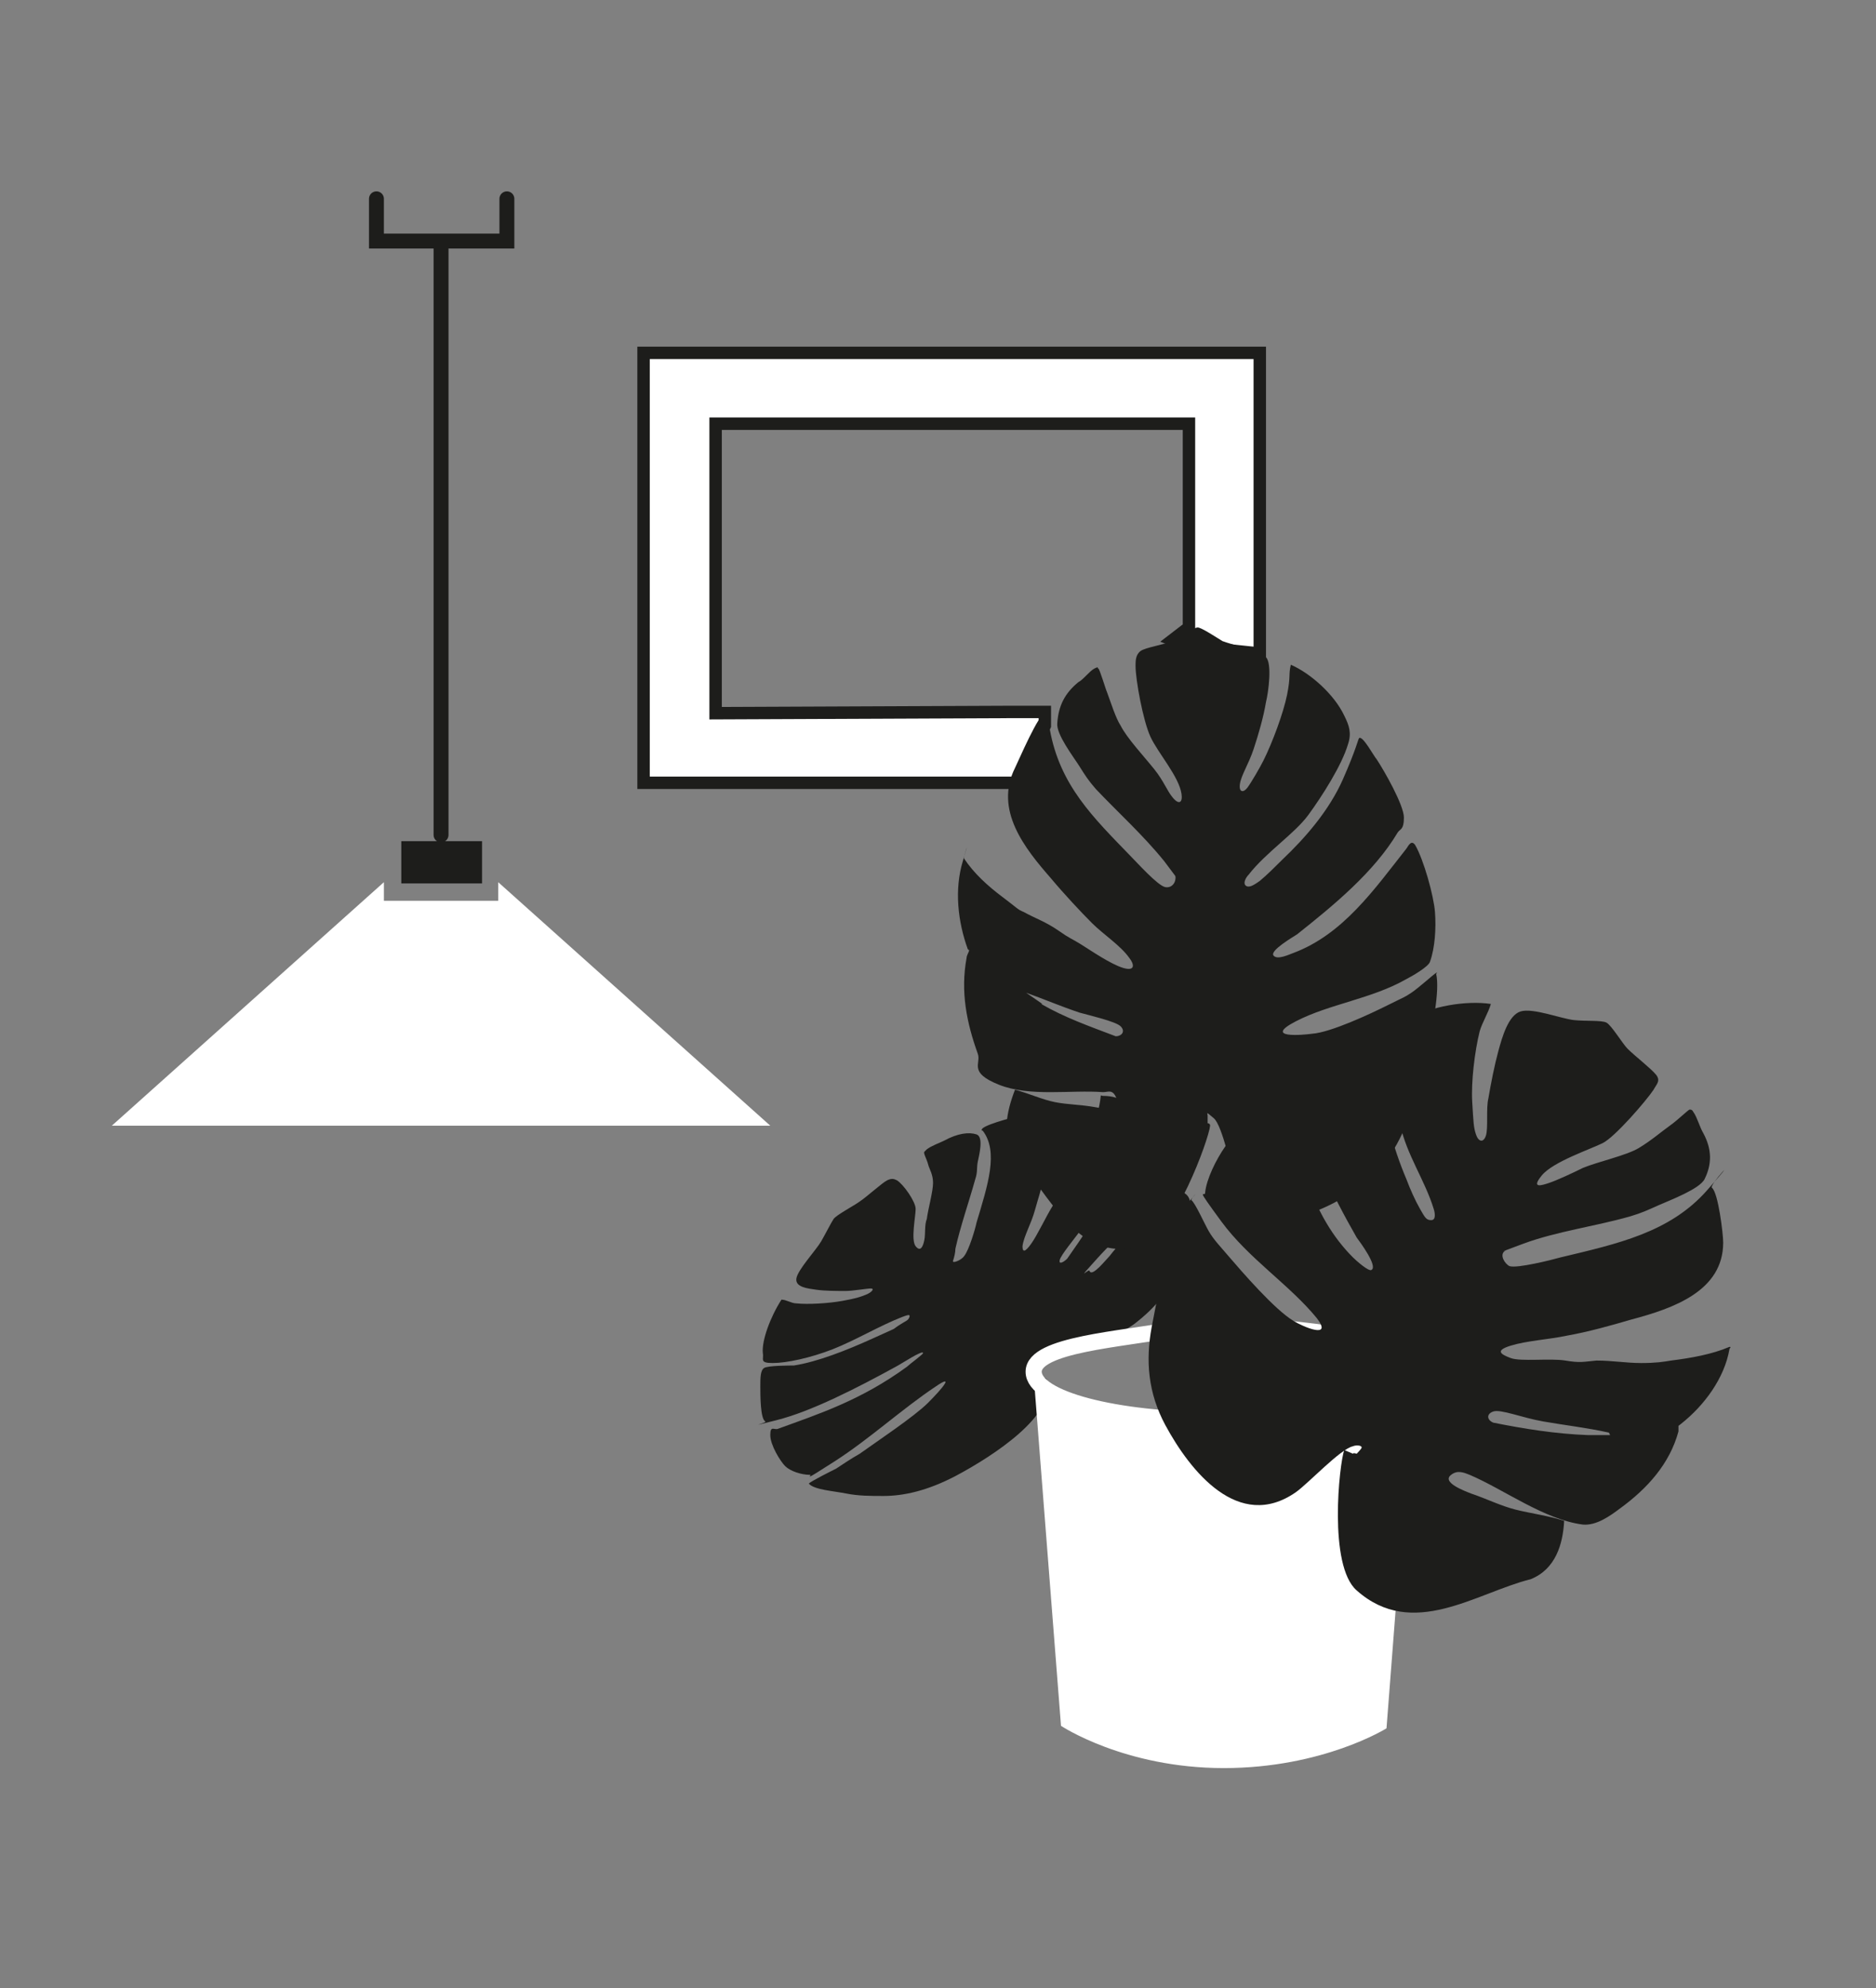
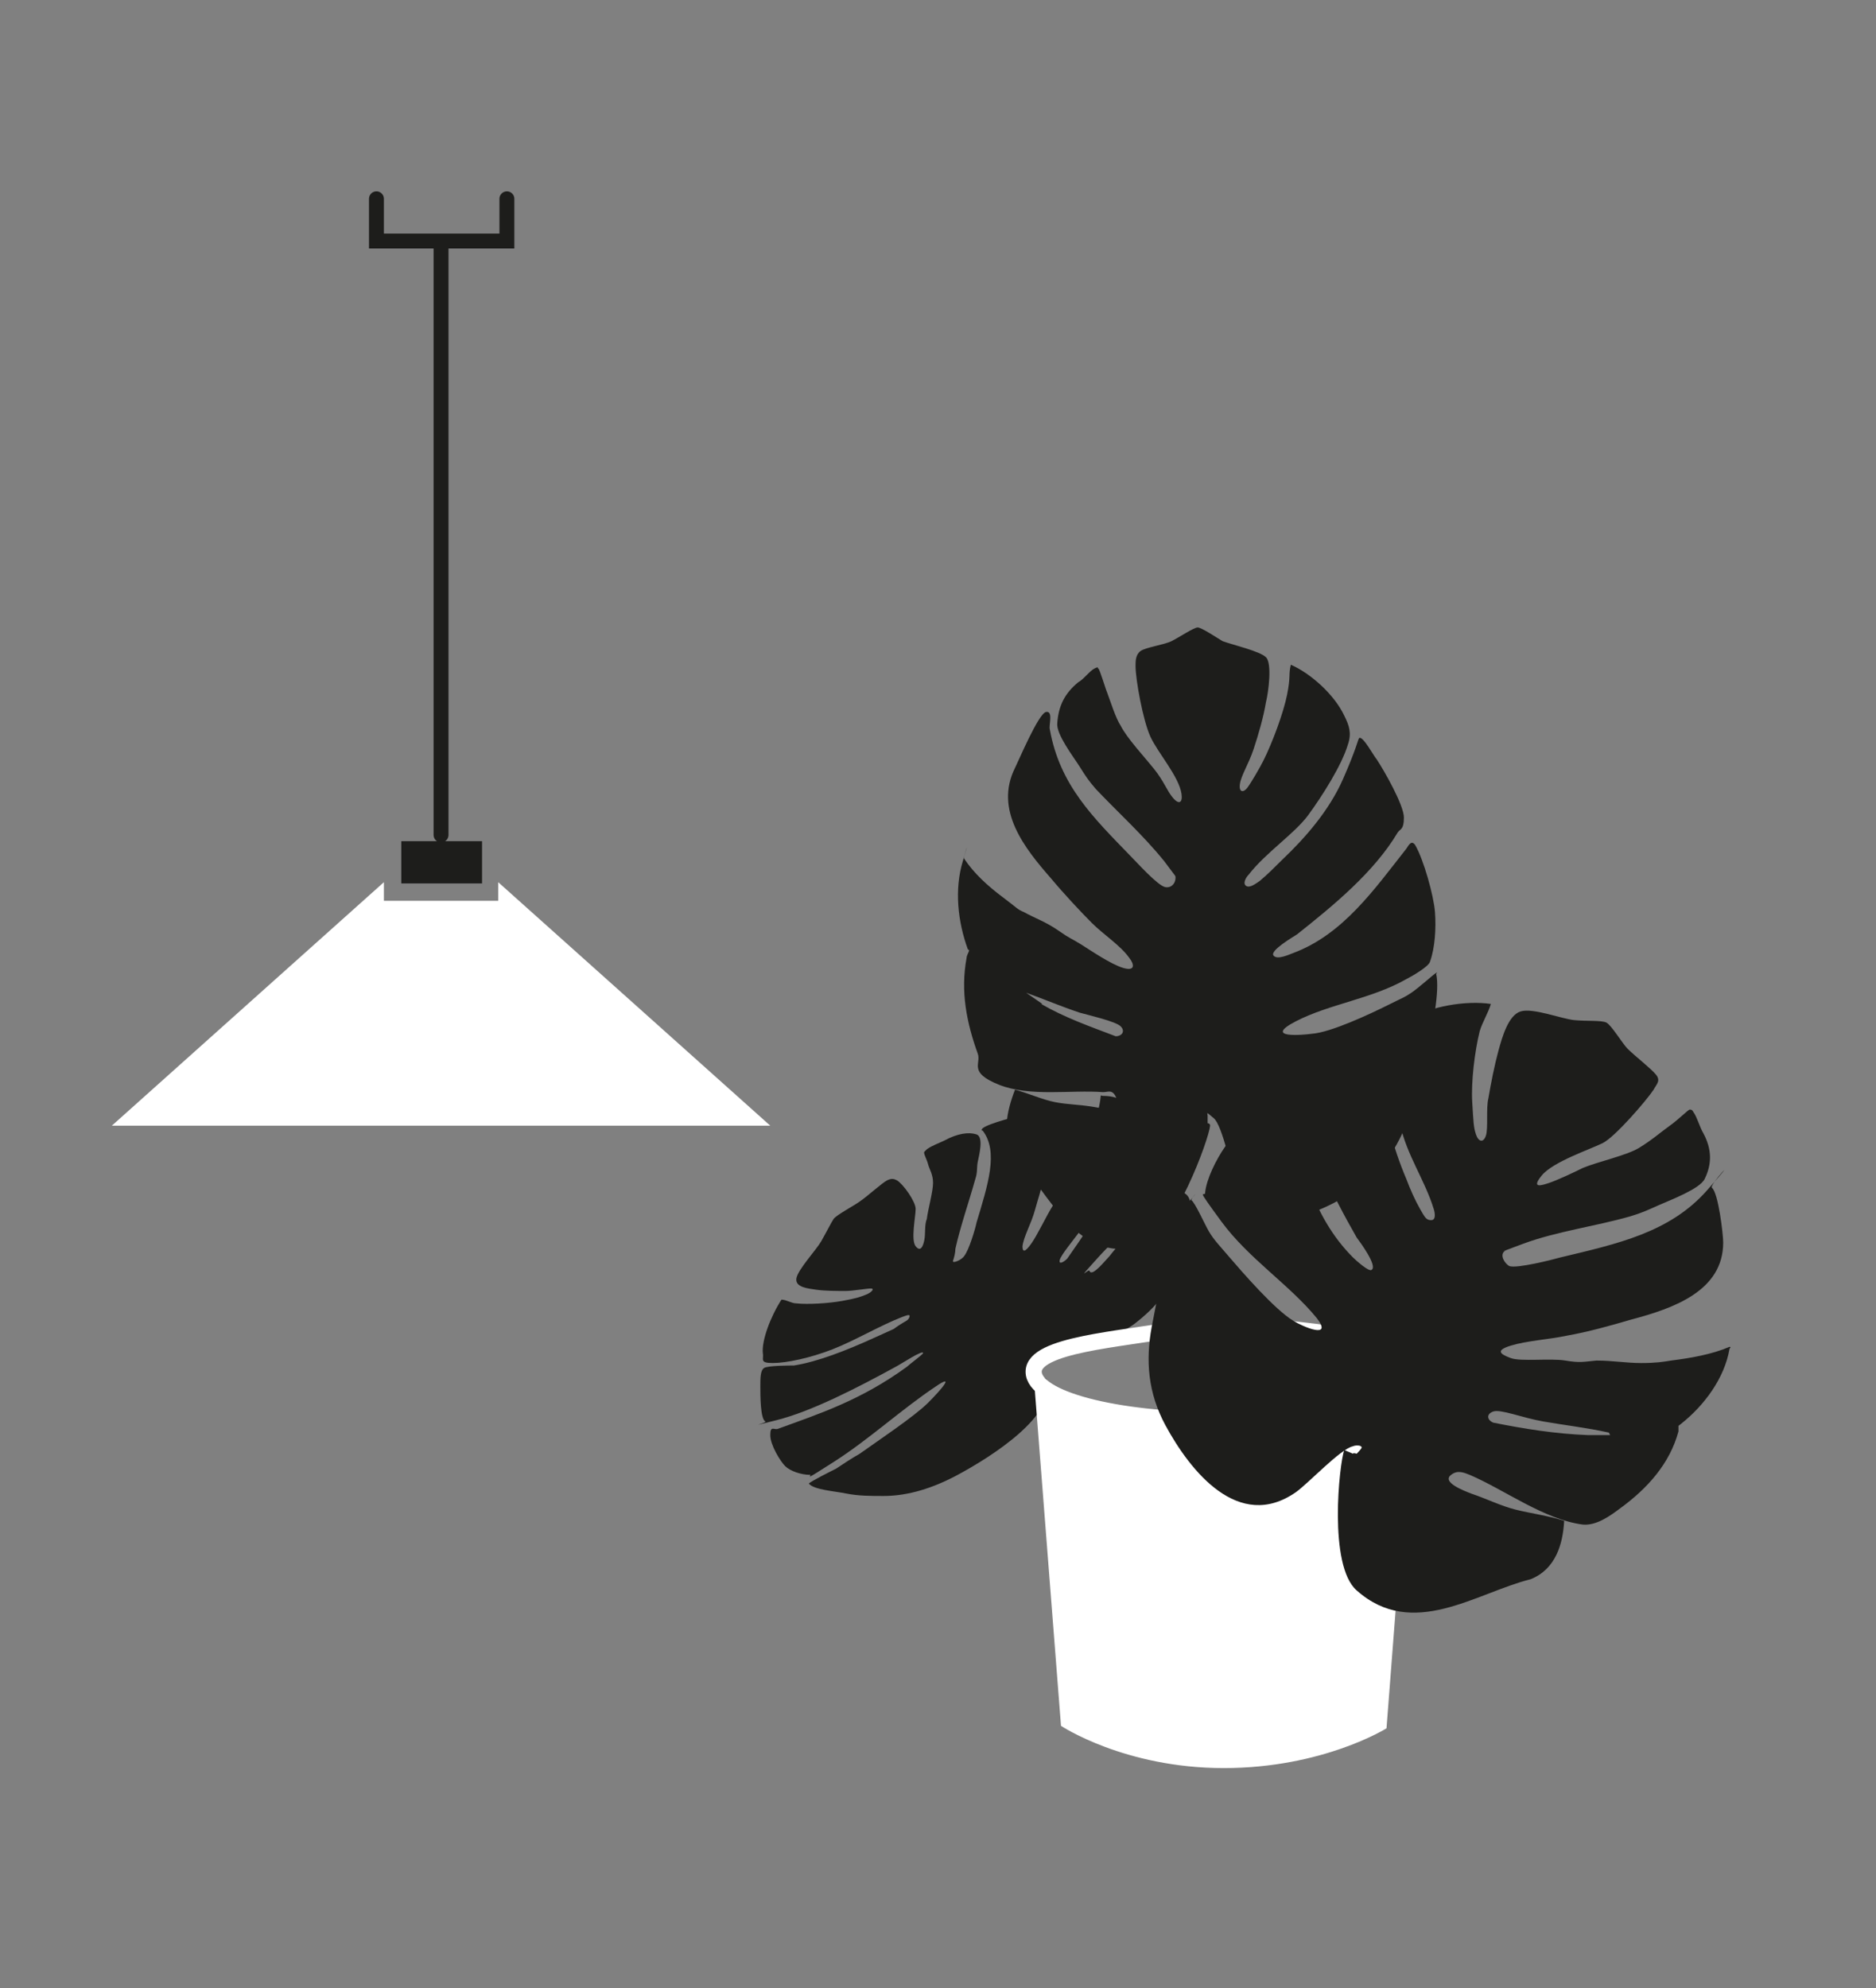
<svg xmlns="http://www.w3.org/2000/svg" id="Laag_1" version="1.1" viewBox="0 0 151 160" width="151" height="160" x="0" y="0">
  <rect x="0" y="0" width="151" height="160" fill="#808080" stroke="none" />
  <g id="abw8xB">
    <path d="M83.8,109.1s-.4,1.4-.4,1.4c-.2.7.8,0,.9.7.6,2.7-4.2,5.9-7.4,7.6-2.3,1.2-4.2,1.6-5.8,1.6-1,0-2,0-3-.2s-2.6-.3-3-.8,0,0,0,0c.2-.2,1.8-1,2.2-1.2.6-.4,1.2-.8,1.9-1.2,1.4-1,4.4-3,5.5-4.1s2.2-2.4.6-1.3c-2.7,1.8-5.3,4.2-8.1,6s-1.8,1.1-2,1.1c-.7,0-1.6-.3-2-.7s-1.2-1.7-1.2-2.5.3-.4.6-.5c3.3-1.2,6.7-2.3,10.4-5,.2-.2,1.3-1,1.3-1.1,0-.3-1.8.9-2.2,1.1-3.1,1.7-6.8,3.6-9.6,4.3s-.7.2-.9.1c-.4-.2-.4-2.1-.4-2.8s0-1.3.3-1.5,2.1-.2,2.4-.2c1.9-.3,4.2-1.2,6.4-2.2s1.4-.6,2-1,.8-.4.9-.7-.3-.1-.6,0c-1.8.7-3.8,1.9-5.6,2.6s-3.7,1.1-4.8,1.1-.7-.3-.8-.8c-.1-1,.6-2.9,1.5-4.3.4,0,.8.3,1.2.3.9.1,2.6,0,3.7-.2s1.4-.3,1.9-.5.7-.5.4-.5-1.5.2-2,.2c-.8,0-1.7,0-2.4-.1s-1.7-.2-1.6-.9,1.6-2.3,2-3,.8-1.5,1-1.8,1.7-1.1,2.1-1.4c.6-.4,1.8-1.5,2.2-1.7s.6-.1.8,0c.5.3,1.5,1.7,1.5,2.3s-.4,2.5,0,3,.6,0,.7-.5,0-1.2.2-1.7c.1-.8.5-2.2.5-2.9s-.3-1.1-.4-1.5-.4-.9-.3-1,.1-.1.2-.2c.4-.3,1-.5,1.4-.7,1.1-.6,2-.7,2.6-.5s.2,1.7.1,2.2,0,.8-.2,1.4c-.5,1.8-1.2,3.8-1.6,5.6,0,.3-.1.7-.2,1,0,.2.7-.1.9-.4.4-.5.9-2.2,1-2.7.9-3,1.8-5.7.5-7.4,0,0-.2,0,0-.2.5-.4,2.9-1,3.4-1.1,2.7-.5,2.2,2.1,1.7,4.3s-.6,2.3-.9,3.4-.9,2.1-1,2.9c0,.5.2.5.7-.2s1.2-2.2,1.7-3,.6-.9.9-1.7,1-1.6,1.4-2.5c.2-.4.6-1.2.7-1.6.5-1.1.8-2.1.9-3.1,0-.1,0,0,.2,0,1.5,0,2.4.8,2.7,2,0,0,0,.1,0,.1,0,0,.3,0,.4,0,1.6.2,2.3,1.2,2.6,2.5.1.4.3,1.1-.2,1.9-1.4,2.2-4.1,4.5-6,6.6s-.6.7-.6,1c.2.5,1.3-.9,1.6-1.2.7-.9,1.5-1.7,2.2-2.6.7-.9,1.3-1.8,2-2.7,1.2-.1,2.4,0,2.3,1.3-.8,2.8,0,5.9-4.3,9.3-2.2,1.8-7.6,2.7-8.1,2.5ZM89.9,94.9c-.9,1.2-1.7,2.5-2.6,3.7s-1.9,2.4-2,2.8.3.2.6-.1c1.2-1.7,2.4-3.5,3.4-5.2l.6-1.2ZM91.9,111.4h0" fill="#1d1d1b" />
  </g>
-   <polygon points="51.8 28.4 51.8 63 82 63 84.1 58.4 84.1 57.4 84.1 57.3 81.2 57.3 57.6 57.4 57.6 34.1 95.7 34.1 95.7 50.5 94.4 51.5 95.7 52 101.4 52.6 101.4 28.4 51.8 28.4" fill="#fff" stroke="#1d1d1b" stroke-miterlimit="10" />
  <path d="M83.2,110.6c0,2.1,6.8,3.8,15.3,3.8s15.3-1.7,15.3-3.8l-2.2,28.5s-5.1,3.2-13.1,3.2-13.1-3.4-13.1-3.4l-2.2-28.2Z" fill="#fff" />
  <g id="abw8xB1" data-name="abw8xB">
    <path d="M91.7,100.3c-5,1.4-7.2-4.2-10-7.2-1.1-1.6-.7-3.6,0-5.4,1.1.3,2.2.8,3.2,1s2.1.2,3.2.4,2.1.3,1.8-.6-.7-.6-1.1-.6c-2.6-.2-5.9.4-8.4-.6s-1.4-1.7-1.7-2.5c-.9-2.5-1.4-5-.9-7.7,0-.2.2-.5.2-.6s0,0-.1-.1c-.8-2.2-1.1-4.8-.4-7.1s0-.2.1-.2c.8,1.2,1.9,2.2,3.1,3.1s1.2,1,1.7,1.2c.9.5,1.8.8,2.8,1.5s1,.6,1.8,1.1,2.4,1.6,3.4,1.9.9-.3.5-.8c-.7-1-2.1-1.9-3-2.8s-2.3-2.4-3.3-3.6c-2.1-2.4-4.6-5.5-2.9-8.9.3-.6,1.9-4.4,2.5-4.5s.2,1.1.3,1.4c.8,4.5,3.5,7.1,6.5,10.2.5.5,2.2,2.4,2.8,2.5s.9-.5.8-.9c-.3-.4-.6-.8-.9-1.2-1.7-2.1-3.7-3.9-5.5-5.8-.6-.7-.8-1-1.3-1.8s-1.9-2.6-1.8-3.5c.1-1.4.6-2.4,1.7-3.3.4-.2.9-.9,1.3-1.1s.2,0,.3,0,.6,1.7.7,1.9c.3.8.7,2.1,1.1,2.7.5,1,1.9,2.5,2.7,3.5s1,1.7,1.5,2.3.8.4.7-.3c-.2-1.4-1.9-3.3-2.5-4.6s-1.2-4.6-1.2-5.7c0-.4,0-.9.4-1.2s1.9-.5,2.5-.8,1.8-1.1,2.1-1.1,1.5.8,2,1.1c.8.3,3,.8,3.5,1.3s.2,2.8,0,3.6c-.2,1.2-.6,2.6-1,3.8s-1,2.1-1.1,2.8.3.7.6.3,1-1.6,1.3-2.2c.7-1.4,1.6-3.8,1.9-5.3s.1-1.6.3-2.4c1.6.7,3.5,2.4,4.3,4.1.4.8.6,1.4.3,2.3-.5,1.7-2.1,4.2-3.2,5.7s-3.4,3-4.8,4.8c-.2.2-.5.7-.2.9s.8-.2,1.1-.4c.6-.5,1.2-1.1,1.8-1.7,1.9-1.8,3.8-4,4.9-6.5s1.2-3.2,1.3-3.3c.3-.2,1.2,1.5,1.4,1.7.6.9,2.2,3.7,2.2,4.7s-.3.9-.5,1.2c-1.9,3.2-5.2,5.9-8.1,8.2-.3.2-2.2,1.3-1.9,1.7s1.3-.1,1.6-.2c4-1.5,6.5-5.1,9.1-8.4.2-.3.4-.7.7-.3.7,1.2,1.5,4.1,1.6,5.4s0,2.9-.4,4c-.1.4-1.5,1.2-1.9,1.4-2.8,1.6-6.2,2-8.9,3.4s.6,1.1,1.3,1c1.5-.1,4.7-1.6,6.1-2.3s1.3-.6,1.9-1,1.8-1.5,2-1.6,0,0,0,.1c.3,1.3-.3,4.4-.7,5.7-.4,1.5-.8,3.2-1.2,4.8-.7,2.6-2,4.9-4.1,6.5s-8,5-10,0c-.5-1.2-1.2-4.8-1.9-5.4s-.5-.4-.5-.2,0,.6,0,.6c0,0,.2,0,.2.2-.1,1.1-2.9,8.8-5.4,9.5ZM83.8,80.8c1.9,1.1,3.9,1.8,6,2.6.5,0,.8-.4.4-.8s-2.6-.9-3.3-1.1c-1.5-.5-2.9-1.1-4.3-1.6l1.3.9ZM95.6,107.3h0" fill="#1d1d1b" />
  </g>
  <path d="M102.6,106.8c1.3.2,3.9.4,5.2.7,2.9.7,4.8,1.7,4.8,2.9,0,2.1-6.6,3.9-14.7,3.9s-14.7-1.7-14.7-3.9,7.1-2.6,11.2-3.4" fill="none" stroke="#fff" stroke-miterlimit="10" stroke-width="1.3" />
  <line x1="35.5" y1="19.8" x2="35.5" y2="67.2" fill="none" stroke="#1d1d1b" stroke-linecap="round" stroke-miterlimit="10" stroke-width="1.2" />
  <rect x="32.3" y="67.7" width="6.5" height="3.4" fill="#1d1d1b" />
  <polyline points="40.8 16 40.8 19.4 30.3 19.4 30.3 16" fill="none" stroke="#1d1d1b" stroke-linecap="round" stroke-miterlimit="10" stroke-width="1.2" />
  <path d="M40.1,71v1.5h-9.2v-1.5l-21.9,19.6h53l-21.9-19.6Z" fill="#fff" />
  <g id="abw8xB2" data-name="abw8xB">
    <path d="M108.9,117c0-.1.3,0,.3,0s.4-.4.4-.5c0-.2-.5-.2-.7-.1-1,.2-3.6,3-4.6,3.7-4.6,3.2-8.5-1.7-10.5-5.4-1.4-2.6-1.6-5.2-1.1-7.9s.7-3.3,1-4.8,1.2-4.4,2.1-5.4,0-.1.1,0c.3.2,1.1,2,1.4,2.5.4.7,1,1.3,1.5,1.9,1.2,1.4,3.8,4.4,5.3,5.3.8.5,3.2,1.5,1.9-.2-2.2-2.7-5.5-4.8-7.7-7.8s-1.3-1.9-1.3-2.3c.1-1.1.9-2.7,1.6-3.7s3-3.2,4.3-3.9.5.2.6.6c1.1,4.2,2,8.8,5.4,12.2.2.2,1.3,1.2,1.5,1,.5-.3-.9-2.2-1.2-2.6-2-3.5-4.1-7.7-4.6-11.5,0-.4-.1-1,0-1.3.5-.9,3.6-2.5,4.6-3s2.1-1.1,2.3-.8-.2,3.1-.2,3.6c0,2.8.8,5.7,1.9,8.3.3.8.7,1.7,1.1,2.4s.5.9.9.9.3-.6.2-.9c-.7-2.3-2.2-4.4-2.7-6.8s-.9-4.9-.6-6.7.6-1.3,1.4-1.8c1.6-1,4.5-1.5,6.5-1.2-.2.7-.7,1.5-.9,2.2-.4,1.6-.7,4.1-.6,5.7s.1,2,.3,2.6.6.7.8.1,0-2.2.2-3c.2-1.2.5-2.7.8-3.8s.8-2.9,1.8-3.2,3.3.6,4.3.7,2.2,0,2.6.2,1.3,1.7,1.7,2.1c.6.6,1.9,1.6,2.3,2.1s0,.8-.2,1.2c-.6.9-3.1,3.8-4.1,4.3s-4,1.5-4.9,2.6,0,.8.6.6,1.9-.8,2.7-1.2c1.2-.5,3.5-1,4.5-1.6s1.8-1.3,2.5-1.8,1.5-1.3,1.6-1.3.2,0,.3.2c.3.4.5,1.2.8,1.7.7,1.3.7,2.5.1,3.7-.4.8-2.8,1.7-3.7,2.1s-1.3.6-2.3.9c-2.8.8-5.9,1.2-8.6,2.2s-1,.4-1.5.6c-.4.3,0,1,.4,1.2.6.2,3.4-.5,4.1-.7,4.6-1.1,8.8-2,11.8-5.4s.1-.4.4-.2c.5.4.9,3.7.9,4.4,0,3.9-4,5.3-7.4,6.2-1.7.5-3.5,1-5.2,1.3-1.4.3-3.2.4-4.5.8s-.8.7,0,1,3.2,0,4.4.2,1.4.1,2.5,0c1.3,0,2.4.2,3.6.2s1.8-.1,2.4-.2c1.6-.2,3.3-.5,4.7-1.1.2,0,0,.1,0,.2-.4,2.3-2,4.5-3.9,6s-.2,0-.2,0c0,.1,0,.5,0,.6-.7,2.6-2.5,4.6-4.7,6.2-.8.6-1.9,1.4-3,1.3-3.1-.4-6.3-2.8-9.1-4-.5-.2-1-.4-1.5,0-.8.6,1.1,1.3,1.6,1.5,1.2.4,2.4,1,3.6,1.3s2.7.5,3.9.9c-.1,1.9-.7,3.9-2.7,4.7-4.4,1.1-9.5,4.9-14,.9-2.3-2-1.4-10.2-1-11.3ZM129.5,115.3c-1.8-.4-3.6-.6-5.3-.9s-3.4-1-4-.8-.5.7,0,.9c2.5.5,5,.9,7.6,1h1.8ZM102.3,132.2h0" fill="#1d1d1b" />
  </g>
</svg>